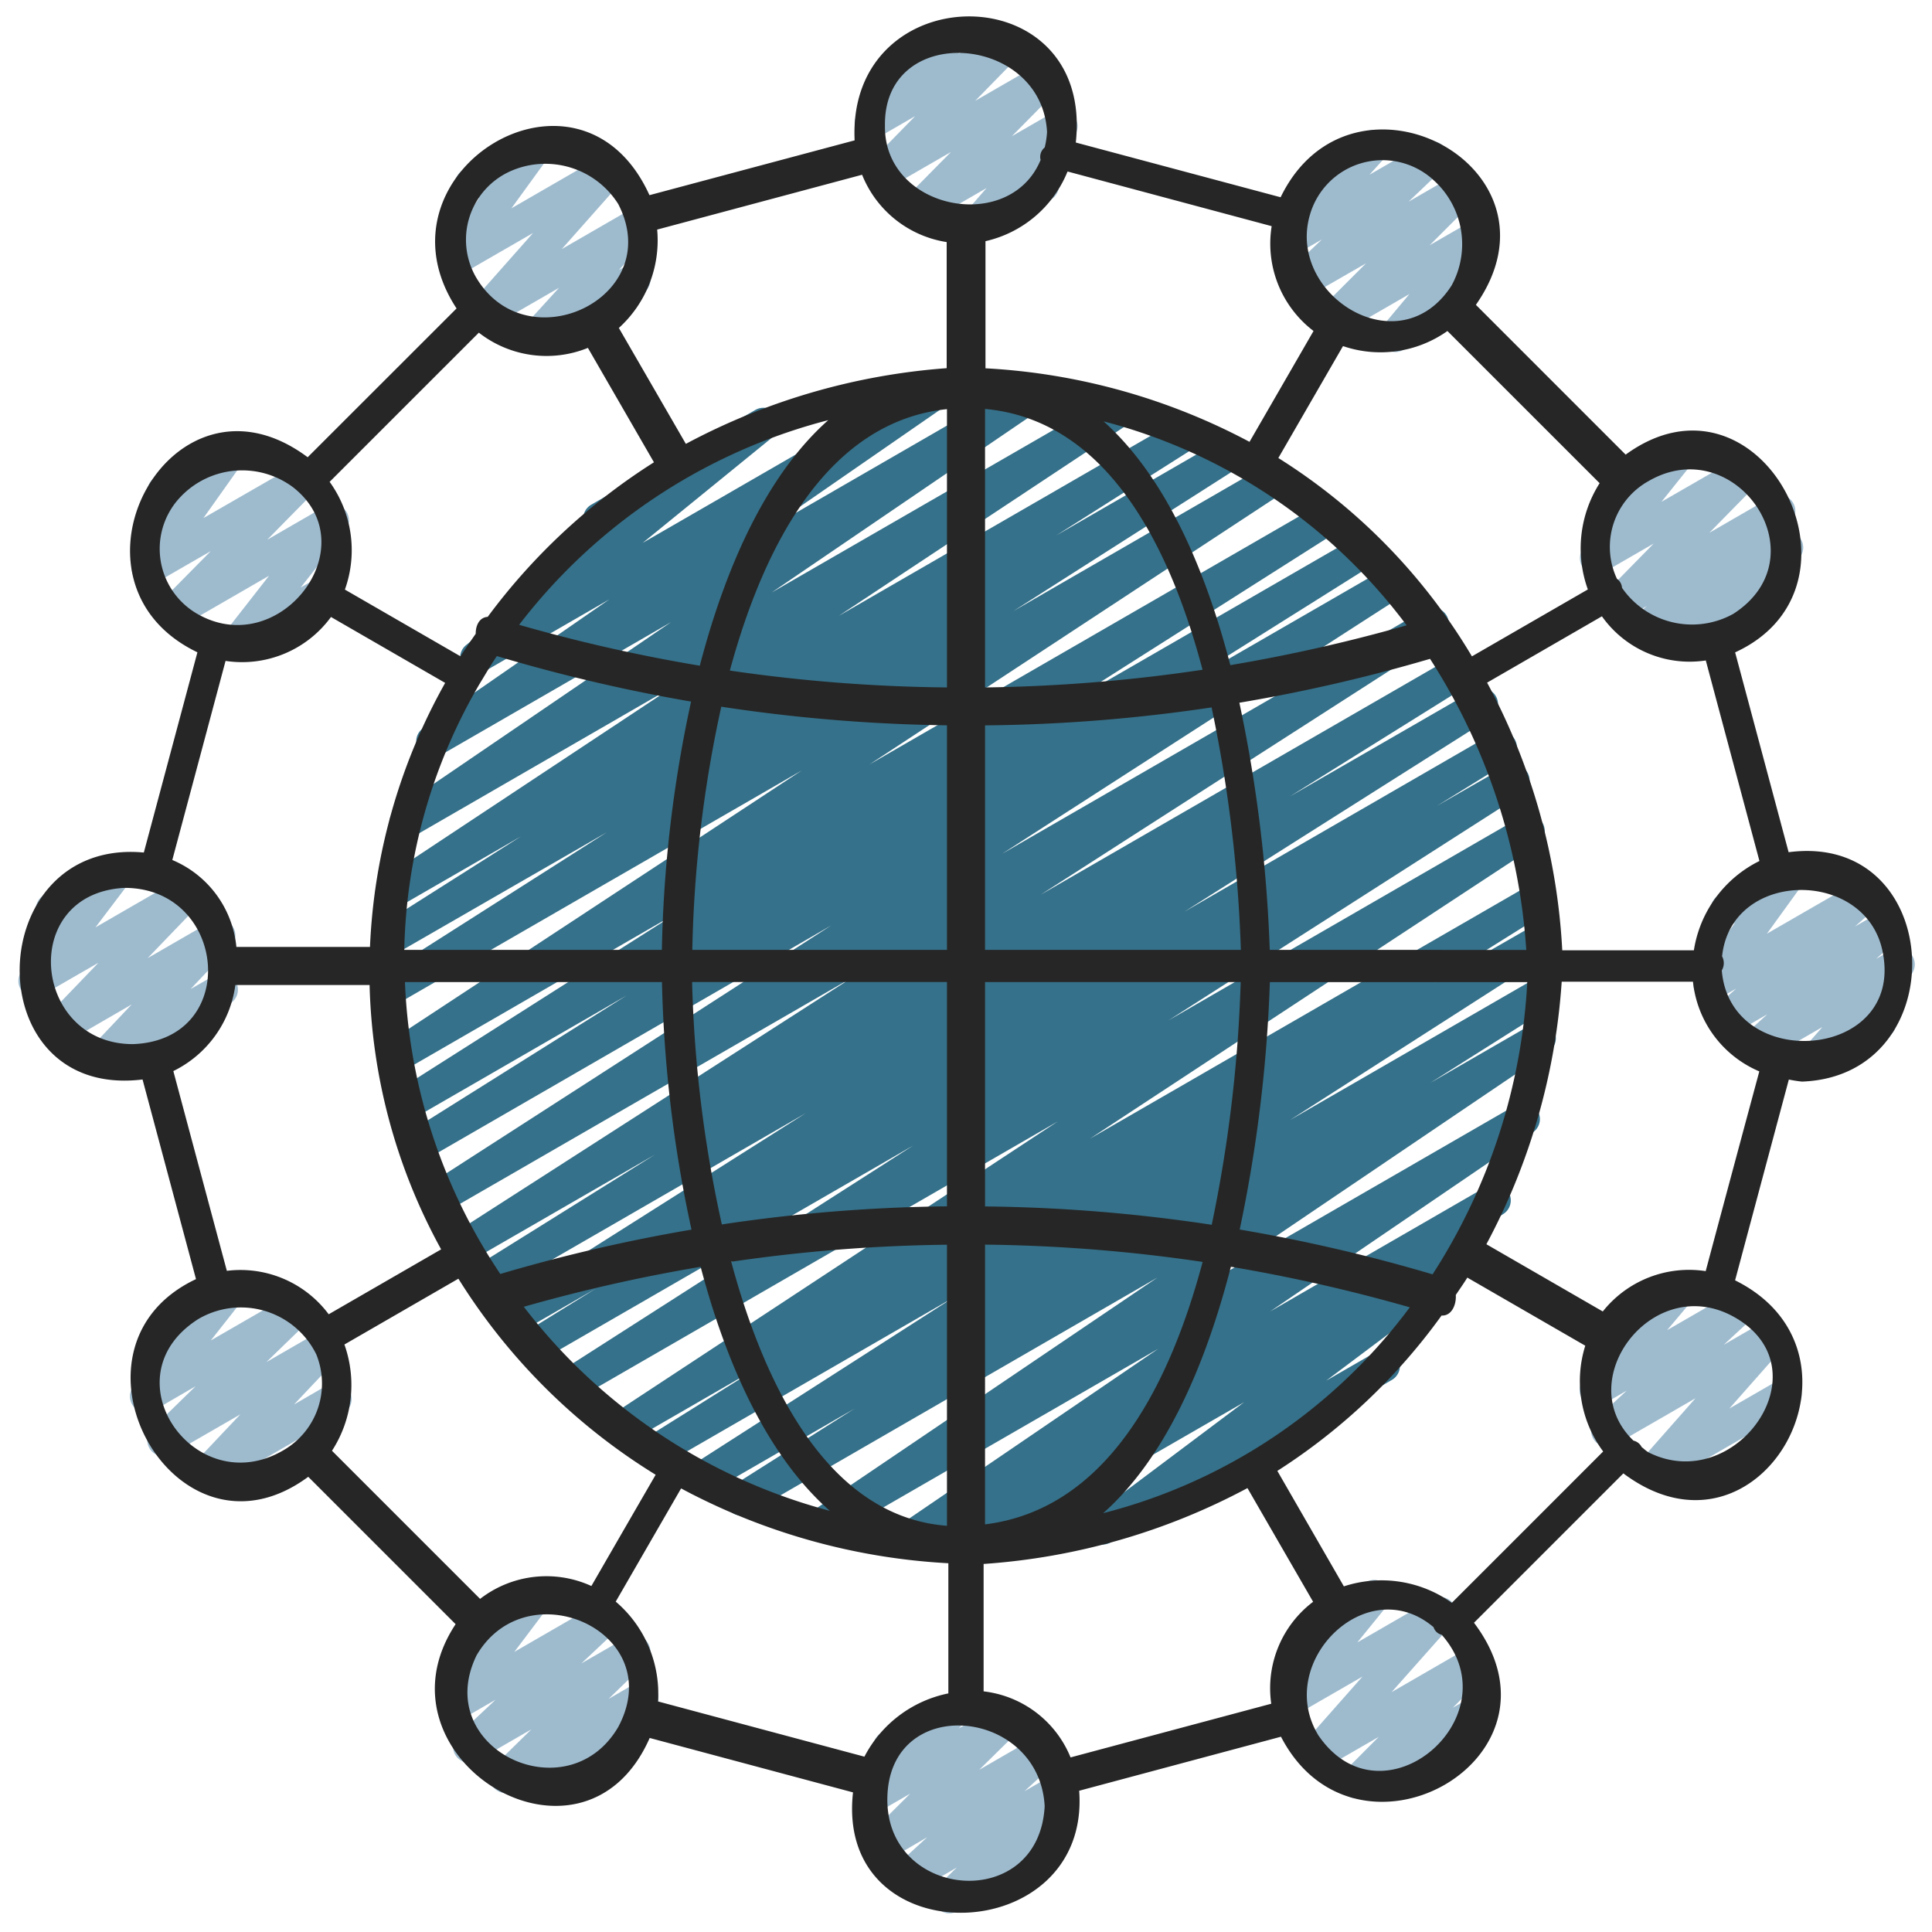
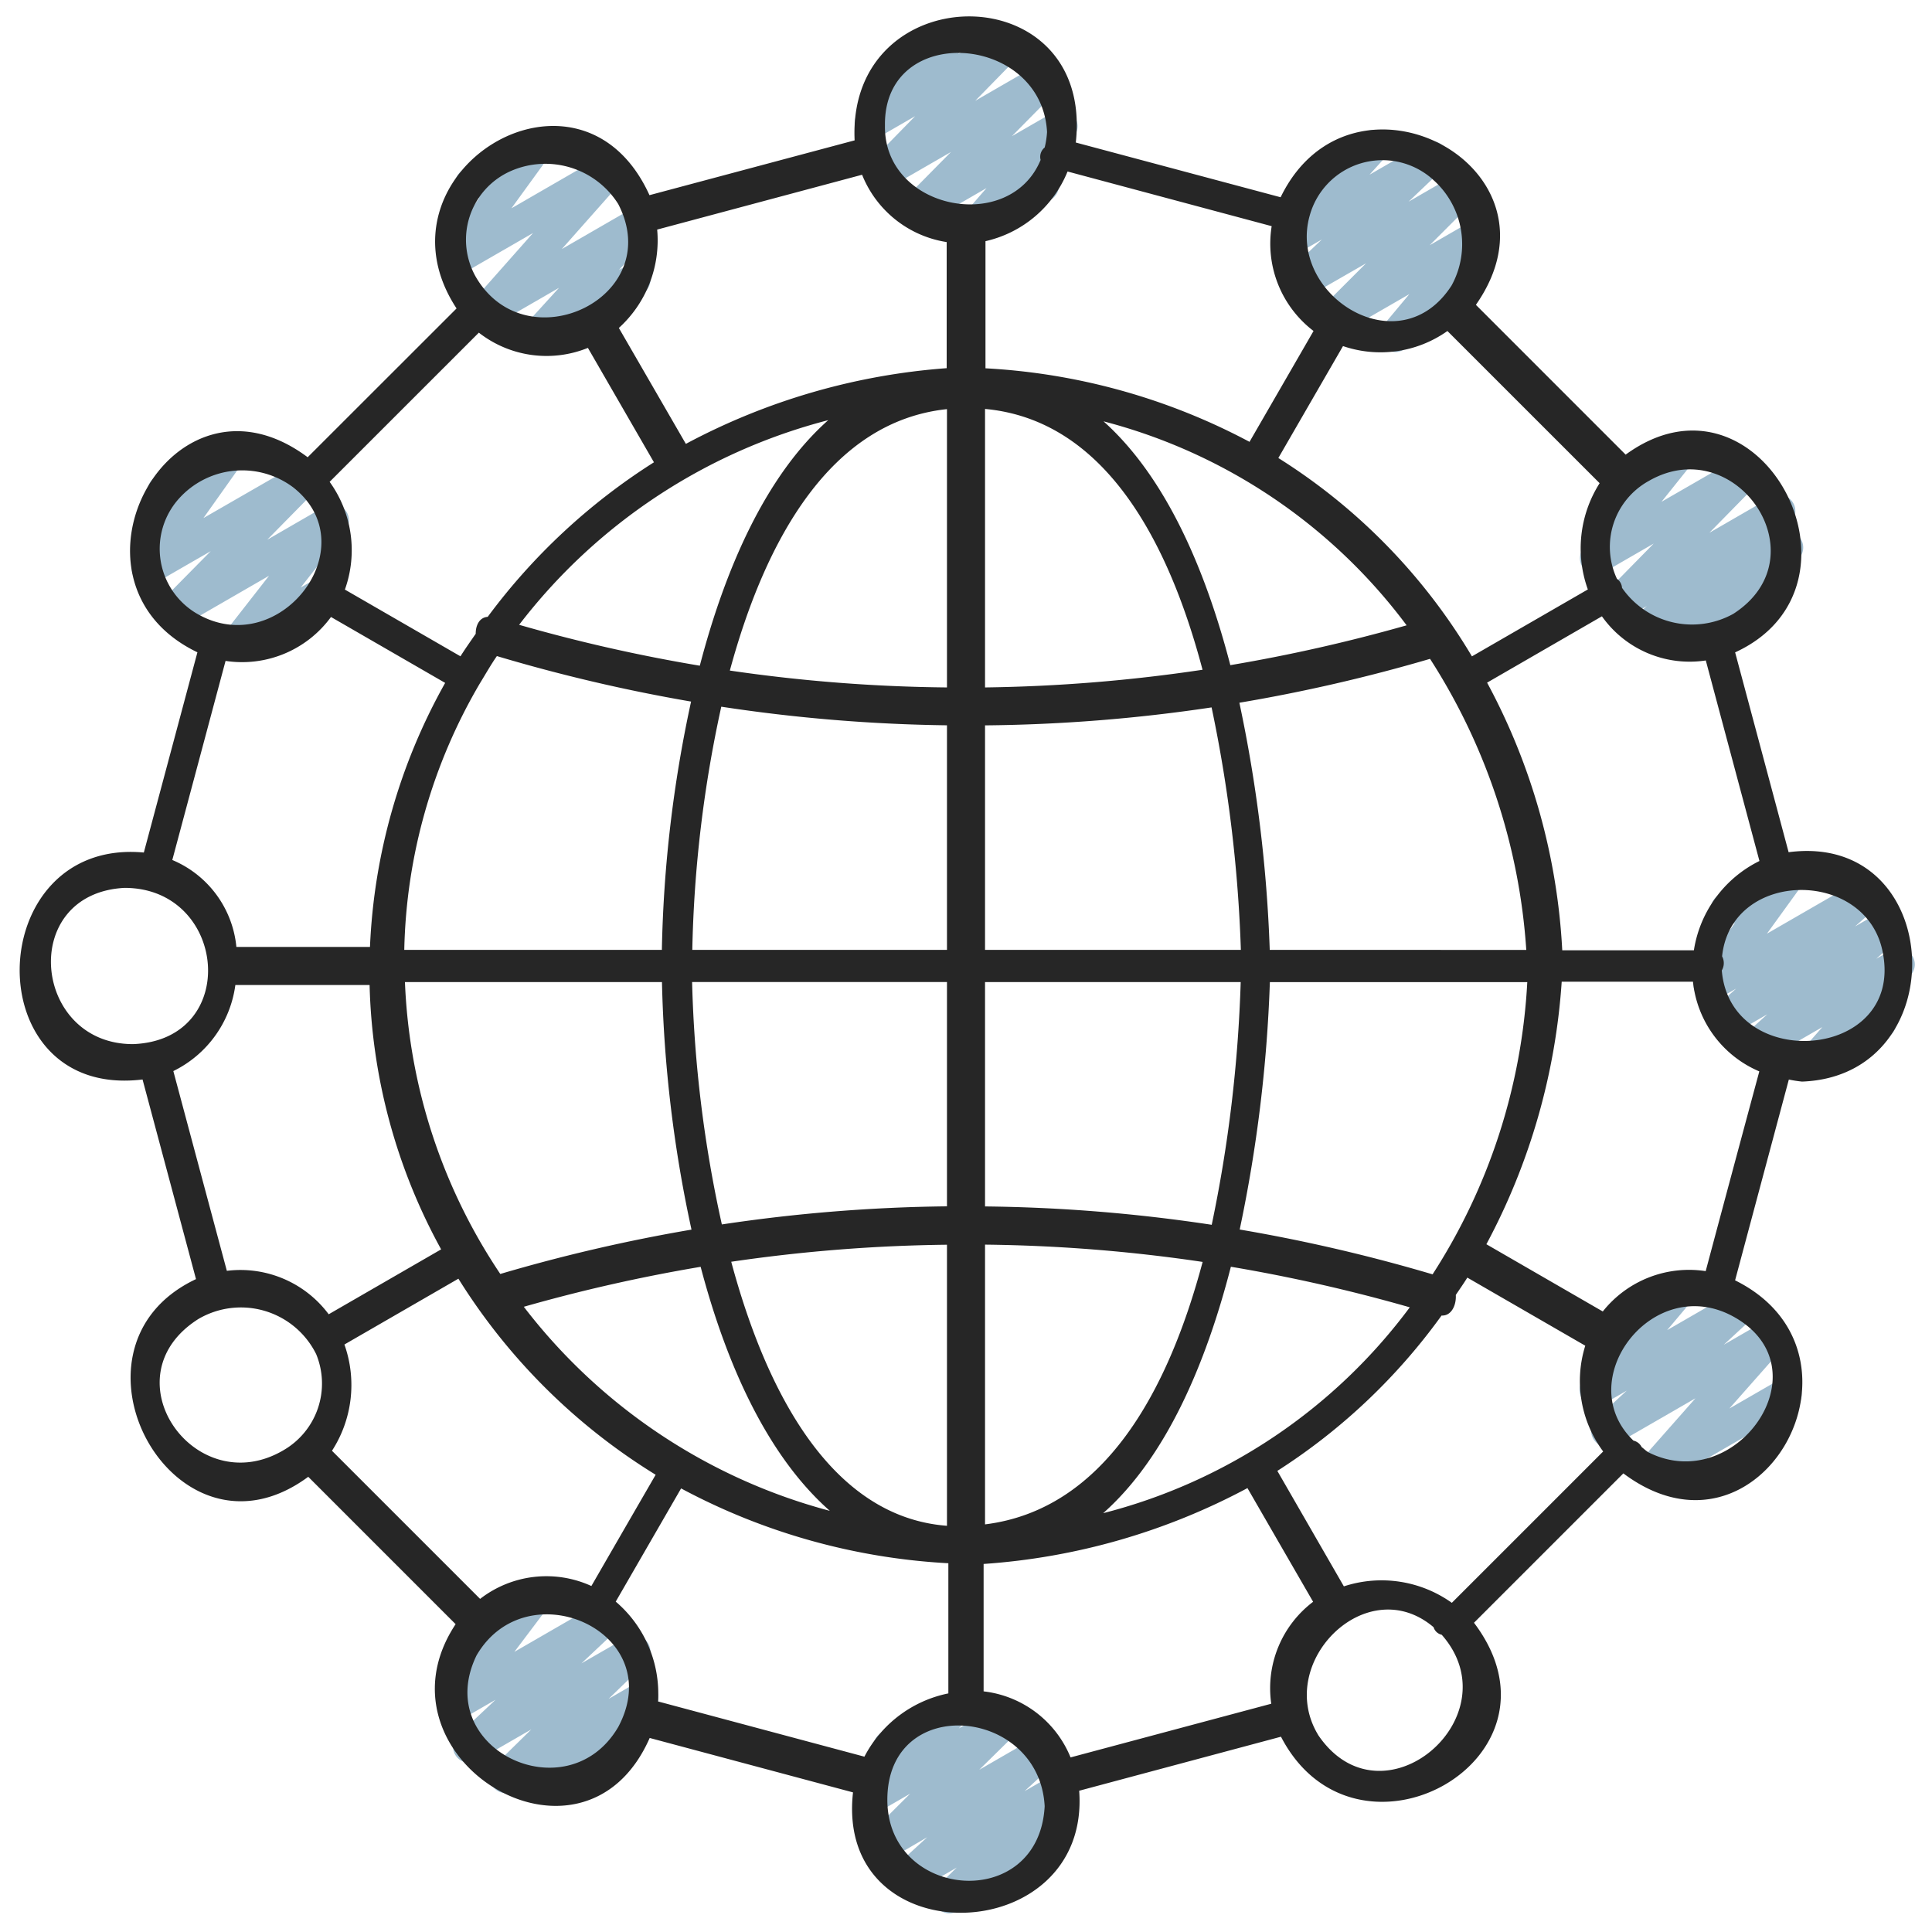
<svg xmlns="http://www.w3.org/2000/svg" id="Icons" height="512" viewBox="0 0 60 60" width="512">
-   <path d="m29.968 48.469a.5.5 0 0 1 -.273-.919l.516-.335-1.877 1.085a.5.5 0 0 1 -.531-.846l8.171-5.568-10.274 5.928a.5.5 0 0 1 -.53-.846l10.776-7.293-12.679 7.325a.5.5 0 0 1 -.518-.855l3.791-2.4-4.565 2.635a.5.5 0 0 1 -.52-.854l8.162-5.234-9.094 5.25a.5.5 0 0 1 -.515-.856l3.585-2.243-4.108 2.371a.5.5 0 0 1 -.524-.85l13.893-9.139-14.966 8.641a.5.5 0 0 1 -.52-.854l10.991-7.036-11.617 6.707a.5.5 0 0 1 -.513-.857l2.279-1.41-2.464 1.422a.5.5 0 0 1 -.518-.856l9.5-6.013-9.826 5.673a.5.5 0 0 1 -.514-.856l5.654-3.528-5.775 3.333a.5.5 0 0 1 -.52-.853l12.444-7.994-12.689 7.323a.5.5 0 0 1 -.521-.853l12.534-8.073-12.637 7.3a.5.5 0 0 1 -.516-.856l6.8-4.269-6.651 3.84a.5.5 0 0 1 -.518-.855l8.781-5.578-8.563 4.945a.5.5 0 0 1 -.525-.851l12.916-8.49-12.6 7.273a.5.5 0 0 1 -.519-.854l7.066-4.5-6.547 3.772a.5.5 0 0 1 -.518-.854l4.4-2.791-3.761 2.171a.5.5 0 0 1 -.527-.85l9.077-6.01-8.137 4.7a.5.5 0 0 1 -.531-.845l8.538-5.818-7.163 4.136a.5.5 0 0 1 -.535-.844l5.782-4-3.89 2.245a.5.5 0 0 1 -.565-.82l4.224-3.438a.492.492 0 0 1 -.516-.243.5.5 0 0 1 .182-.682l5.1-2.945a.5.5 0 0 1 .565.821l-4.066 3.309 9.088-5.246a.5.5 0 0 1 .534.844l-5.772 3.993 8.17-4.718a.5.5 0 0 1 .532.846l-8.546 5.822 10.635-6.135a.5.5 0 0 1 .526.849l-9.076 6.011 10.635-6.14a.5.5 0 0 1 .517.855l-4.4 2.788 5.218-3.012a.5.5 0 0 1 .518.855l-7.066 4.505 7.928-4.577a.5.5 0 0 1 .524.851l-12.917 8.487 14.067-8.121a.5.5 0 0 1 .518.855l-8.776 5.573 9.391-5.421a.5.5 0 0 1 .516.856l-6.808 4.277 7.223-4.17a.5.5 0 0 1 .52.852l-12.538 8.077 13.114-7.572a.5.5 0 0 1 .521.854l-12.437 7.989 12.863-7.426a.5.5 0 0 1 .514.857l-5.642 3.52 5.722-3.3a.5.5 0 0 1 .518.855l-9.514 6.023 9.6-5.545a.5.5 0 0 1 .512.857l-2.267 1.4 2.143-1.228a.5.5 0 0 1 .519.853l-10.992 7.033 10.932-6.312a.5.5 0 0 1 .524.851l-13.9 9.138 13.739-7.93a.5.5 0 0 1 .515.856l-3.573 2.235 3.169-1.824a.5.5 0 0 1 .52.854l-8.158 5.231 7.639-4.41a.5.5 0 0 1 .518.855l-3.8 2.4 3.159-1.823a.5.5 0 0 1 .53.846l-10.779 7.293 9.749-5.628a.5.5 0 0 1 .531.846l-8.164 5.565 6.737-3.89a.5.5 0 0 1 .522.851l-1.185.771a.509.509 0 0 1 .474.222.5.5 0 0 1 -.117.675l-4.689 3.519 1.541-.889a.5.5 0 0 1 .5.866l-8.733 5.046a.5.5 0 0 1 -.55-.833l4.688-3.518-8.415 4.851a.5.5 0 0 1 -.25.069z" fill="#35718a" />
  <g fill="#9ebbce">
    <path d="m30.339 7.447a.5.5 0 0 1 -.378-.827l.676-.779-1.937 1.12a.5.5 0 0 1 -.605-.784l1.438-1.457-1.905 1.1a.5.5 0 0 1 -.607-.782l1.4-1.431-1.129.652a.5.5 0 0 1 -.613-.777l.741-.782a.5.5 0 0 1 -.058-.894l2.049-1.186a.5.5 0 0 1 .613.776l-.269.286 1.325-.765a.5.5 0 0 1 .607.782l-1.4 1.431 1.977-1.141a.5.5 0 0 1 .6.784l-1.438 1.456 1.289-.743a.5.5 0 0 1 .628.76l-.887 1.024a.5.5 0 0 1 .181.927l-2.048 1.183a.489.489 0 0 1 -.25.067z" />
    <path d="m16.674 10.934a.5.5 0 0 1 -.369-.837l1.056-1.159-2.076 1.2a.5.5 0 0 1 -.624-.764l1.893-2.138-2.209 1.275a.5.5 0 0 1 -.655-.727l1.2-1.643-.028.015a.5.5 0 0 1 -.5-.865l2.06-1.191a.5.5 0 0 1 .654.726l-1.193 1.643 2.835-1.637a.5.5 0 0 1 .624.765l-1.894 2.137 2.208-1.274a.5.5 0 0 1 .619.769l-1.054 1.157.247-.143a.5.5 0 0 1 .5.865l-3.044 1.758a.49.49 0 0 1 -.25.068z" />
    <path d="m7.363 20.464a.5.5 0 0 1 -.394-.808l1.386-1.775-2.771 1.6a.5.5 0 0 1 -.6-.784l1.56-1.58-1.7.98a.5.5 0 0 1 -.658-.722l1.238-1.749-.072.041a.5.5 0 1 1 -.5-.865l2.048-1.184a.5.5 0 0 1 .659.722l-1.241 1.749 2.934-1.689a.5.5 0 0 1 .6.784l-1.552 1.577 1.785-1.031a.5.5 0 0 1 .645.741l-1.391 1.775.518-.3a.5.5 0 1 1 .5.866l-2.744 1.588a.49.49 0 0 1 -.25.064z" />
-     <path d="m3.2 33.361a.5.5 0 0 1 -.363-.843l1.252-1.324-2.07 1.2a.5.5 0 0 1 -.611-.78l1.648-1.714-1.736 1a.5.5 0 0 1 -.648-.734l1.107-1.461a.507.507 0 0 1 -.6-.222.5.5 0 0 1 .182-.682l2.05-1.181a.5.5 0 0 1 .649.734l-1.095 1.446 2.657-1.534a.5.5 0 0 1 .61.779l-1.646 1.71 1.973-1.139a.5.5 0 0 1 .613.777l-1.251 1.321.7-.4a.5.5 0 1 1 .5.865l-3.672 2.12a.489.489 0 0 1 -.249.062z" />
-     <path d="m6.41 46.268a.5.5 0 0 1 -.363-.844l1.417-1.5-2.14 1.235a.5.5 0 0 1 -.6-.79l1.348-1.316-1.288.747a.5.5 0 0 1 -.642-.742l1.047-1.328a.5.5 0 0 1 -.348-.922l2.064-1.192a.5.5 0 0 1 .643.742l-1 1.27 2.476-1.428a.5.5 0 0 1 .6.79l-1.35 1.31 1.661-.958a.5.5 0 0 1 .613.776l-1.417 1.5 1.036-.6a.5.5 0 1 1 .5.866l-4.007 2.316a.49.49 0 0 1 -.25.068z" />
    <path d="m17.335 55.966a.5.5 0 0 1 -.361-.846l.193-.2-1.209.7a.5.5 0 0 1 -.6-.79l1.142-1.122-1.67.964a.5.5 0 0 1 -.593-.8l1.152-1.084-1.075.62a.5.5 0 0 1 -.647-.735l1.1-1.451a.505.505 0 0 1 -.59-.225.5.5 0 0 1 .182-.683l2.049-1.182a.5.5 0 0 1 .647.735l-1.081 1.433 2.641-1.525a.5.5 0 0 1 .593.8l-1.15 1.082 1.391-.8a.5.5 0 0 1 .6.79l-1.149 1.114.8-.464a.5.5 0 0 1 .611.778l-.723.755a.489.489 0 0 1 .22.2.5.5 0 0 1 -.182.683l-2.041 1.187a.49.49 0 0 1 -.25.066z" />
    <path d="m29.481 59.42a.5.5 0 0 1 -.348-.858l.579-.562-1.312.757a.5.5 0 0 1 -.588-.8l.983-.9-1.2.7a.5.5 0 0 1 -.6-.787l1.27-1.265-.966.558a.5.5 0 0 1 -.613-.776l.738-.78a.485.485 0 0 1 -.236-.21.5.5 0 0 1 .182-.682l2.048-1.183a.5.5 0 0 1 .613.776l-.257.272 1.307-.754a.5.5 0 0 1 .6.787l-1.271 1.25 1.806-1.043a.5.5 0 0 1 .589.8l-.986.906.867-.5a.5.5 0 0 1 .6.791l-.627.61a.506.506 0 0 1 .564.233.5.5 0 0 1 -.183.682l-3.307 1.91a.5.5 0 0 1 -.252.068z" />
-     <path d="m42.116 55.849a.5.5 0 0 1 -.354-.849l1.054-1.059-1.754 1.012a.5.5 0 0 1 -.625-.763l1.875-2.122-2.012 1.161a.5.5 0 0 1 -.638-.749l1-1.225a.508.508 0 0 1 -.479-.248.5.5 0 0 1 .182-.683l2.065-1.191a.5.5 0 0 1 .638.748l-.915 1.126 2.324-1.342a.5.5 0 0 1 .625.764l-1.884 2.121 2.358-1.362a.5.5 0 0 1 .6.786l-1.055 1.059.519-.3a.5.5 0 0 1 .5.866l-3.779 2.181a.49.49 0 0 1 -.245.069z" />
    <path d="m51.307 46.207a.5.5 0 0 1 -.375-.831l1.722-1.951-2.49 1.437a.5.5 0 0 1 -.59-.8l.945-.874-.713.412a.5.5 0 0 1 -.633-.755l.937-1.113a.5.5 0 0 1 -.227-.932l2.049-1.183a.5.5 0 0 1 .632.755l-.789.936 2.116-1.221a.5.5 0 0 1 .589.8l-.946.875 1.271-.734a.5.5 0 0 1 .625.764l-1.723 1.951 1.513-.873a.5.5 0 0 1 .5.865l-4.163 2.4a.489.489 0 0 1 -.25.072z" />
    <path d="m56.339 33.447a.5.5 0 0 1 -.376-.83l.632-.72-1.873 1.082a.5.5 0 0 1 -.586-.8l.747-.678-1.073.619a.5.5 0 0 1 -.581-.806l.689-.612-.571.33a.5.5 0 0 1 -.656-.725l1.192-1.647-.02.011a.5.5 0 0 1 -.5-.865l2.048-1.183a.5.5 0 0 1 .655.726l-1.192 1.647 2.846-1.642a.5.5 0 0 1 .581.806l-.691.612.82-.473a.5.5 0 0 1 .586.8l-.745.676.446-.257a.5.5 0 0 1 .626.762l-.87.992a.5.5 0 0 1 .164.925l-2.048 1.183a.489.489 0 0 1 -.25.067z" />
    <path d="m52.382 20.464a.5.5 0 0 1 -.345-.862l.059-.056-.806.465a.5.5 0 0 1 -.58-.809l.433-.38-.73.421a.5.5 0 0 1 -.606-.783l1.55-1.579-1.542.89a.5.5 0 0 1 -.64-.745l1.03-1.293a.5.5 0 0 1 -.331-.925l2.064-1.192a.5.5 0 0 1 .641.744l-.979 1.223 2.43-1.4a.5.5 0 0 1 .607.783l-1.55 1.579 1.921-1.109a.5.5 0 0 1 .58.808l-.437.384.083-.048a.5.5 0 0 1 .595.8l-.539.513a.493.493 0 0 1 .289.228.5.5 0 0 1 -.183.683l-2.768 1.6a.49.49 0 0 1 -.246.06z" />
    <path d="m43.335 10.933a.5.5 0 0 1 -.384-.821l.818-.978-2.163 1.248a.5.5 0 0 1 -.606-.782l1.424-1.423-1.832 1.054a.5.5 0 0 1 -.592-.794l1.052-1-.768.443a.5.5 0 0 1 -.621-.768l.826-.914a.492.492 0 0 1 -.3-.232.5.5 0 0 1 .182-.683l2.044-1.183a.5.5 0 0 1 .621.767l-.505.559 1.669-.963a.5.5 0 0 1 .595.8l-1.05 1 1.47-.849a.5.5 0 0 1 .6.786l-1.415 1.416 1.313-.758a.5.5 0 0 1 .634.753l-.954 1.139a.5.5 0 0 1 .241.933l-2.049 1.182a.49.49 0 0 1 -.25.068z" />
  </g>
  <path d="m55.964 33.59c4.786-.178 4.461-7.764-.417-7.124q-.829-3.1-1.661-6.206c4.513-2.075.784-9.188-3.4-6.141l-4.651-4.652c3.01-4.3-3.863-7.876-6.064-3.341l-6.361-1.7c.575-5.236-7.107-5.186-6.869-.067l-6.371 1.702c-2.17-4.778-8.753-.687-5.991 3.518l-4.624 4.621c-4.25-3.174-8 3.86-3.424 6.058l-1.664 6.218c-5.032-.465-5.236 7.684-.04 7.048q.83 3.1 1.66 6.2c-4.516 2.13-.672 9.208 3.486 6.139l4.577 4.577c-2.727 4.118 3.941 8.272 6.027 3.534l6.314 1.69c-.569 5.118 7.389 4.866 7.024-.051l6.267-1.678c2.33 4.492 9.192.689 5.994-3.539l4.639-4.639c4.268 3.2 8.055-3.721 3.47-5.995q.834-3.118 1.669-6.236a3.93 3.93 0 0 0 .41.064zm2.515-3.969c.61 3.31-4.744 3.705-5.007.517a.449.449 0 0 0 .009-.439c.285-2.729 4.539-2.738 4.998-.078zm-3.838-2.882a3.732 3.732 0 0 0 -2.036 2.773h-4.088a19.64 19.64 0 0 0 -2.334-8.312l3.566-2.06a3.338 3.338 0 0 0 3.226 1.371q.833 3.116 1.666 6.228zm-4.853 18.338q-2.347 2.349-4.7 4.7a3.759 3.759 0 0 0 -3.353-.511l-2.066-3.586a18.691 18.691 0 0 0 5.1-4.825c.3.018.462-.314.442-.639.12-.18.245-.355.358-.539l3.663 2.115a3.674 3.674 0 0 0 .556 3.285zm-31.422 4.178a3.361 3.361 0 0 0 -3.456.4l-4.6-4.6a3.76 3.76 0 0 0 .386-3.3l3.54-2.044a18.868 18.868 0 0 0 6.126 6.089q-.999 1.726-1.996 3.455zm-8.129-34.291 4.634-4.633a3.417 3.417 0 0 0 3.387.473l2.051 3.553a19.217 19.217 0 0 0 -5.163 4.8c-.252.015-.375.259-.372.525-.161.233-.324.463-.474.7l-3.589-2.072a3.627 3.627 0 0 0 -.474-3.346zm31.471-4.216a3.6 3.6 0 0 0 3.243-.468l4.727 4.726a3.771 3.771 0 0 0 -.366 3.3l-3.6 2.078a18.321 18.321 0 0 0 -6.012-6.16zm-11.117 11.779a50.523 50.523 0 0 0 7.036-.558 43.368 43.368 0 0 1 .909 7.53h-7.945zm0-1.178v-8.649c3.675.338 5.677 4.023 6.755 8.1a49.9 49.9 0 0 1 -6.755.549zm-1.182 0a49.71 49.71 0 0 1 -6.743-.524c1.1-4.059 3.125-7.738 6.743-8.119zm0 1.173v6.978h-7.909a38.72 38.72 0 0 1 .9-7.553 50.744 50.744 0 0 0 7.009.578zm0 7.976v6.966a50.488 50.488 0 0 0 -6.991.562 39.1 39.1 0 0 1 -.924-7.528zm0 8.155v8.732c-3.556-.27-5.589-4.07-6.7-8.2a49.792 49.792 0 0 1 6.7-.529zm1.182 0a49.639 49.639 0 0 1 6.758.537c-1.073 4.019-3.059 7.692-6.758 8.151zm0-1.189v-6.964h7.94a43.143 43.143 0 0 1 -.9 7.537 50.419 50.419 0 0 0 -7.04-.57zm8.842-7.964a44.11 44.11 0 0 0 -.943-7.676 51.234 51.234 0 0 0 5.921-1.363 19.019 19.019 0 0 1 2.989 9.039zm4.251-10.08a51.1 51.1 0 0 1 -5.475 1.237c-.776-2.986-2.007-5.843-3.938-7.572a17.121 17.121 0 0 1 9.413 6.335zm-21.951 1.254a50.338 50.338 0 0 1 -5.611-1.27 17.673 17.673 0 0 1 9.6-6.356c-1.946 1.729-3.202 4.613-3.989 7.626zm-6.824.539c.173-.281.333-.566.522-.838a51.757 51.757 0 0 0 6.031 1.413 39.755 39.755 0 0 0 -.907 7.711h-8a17.025 17.025 0 0 1 2.354-8.286zm5.649 9.287a40.262 40.262 0 0 0 .917 7.687 51.527 51.527 0 0 0 -5.938 1.377 17.505 17.505 0 0 1 -2.961-9.064zm-4.29 10.083a50.6 50.6 0 0 1 5.491-1.241c.792 3 2.055 5.854 4.013 7.579a17.7 17.7 0 0 1 -9.504-6.337zm21.958-1.243a50.8 50.8 0 0 1 5.556 1.26 17.149 17.149 0 0 1 -9.522 6.393c1.95-1.727 3.188-4.629 3.966-7.653zm6.264.236a51.5 51.5 0 0 0 -5.99-1.392 44.456 44.456 0 0 0 .937-7.683h7.994a18.536 18.536 0 0 1 -2.941 9.075zm9.337-20.511a2.643 2.643 0 0 1 -3.454-.81.369.369 0 0 0 -.157-.279 2.339 2.339 0 0 1 .991-3.041c2.705-1.556 5.384 2.354 2.62 4.13zm-9.34-13.5a2.671 2.671 0 0 1 .594 3.3c-1.618 2.518-5.1.3-4.409-2.162a2.344 2.344 0 0 1 3.815-1.14zm-4.994 1.459a3.41 3.41 0 0 0 1.3 3.255q-.993 1.721-1.988 3.443a19.677 19.677 0 0 0 -8.2-2.284v-3.948a3.611 3.611 0 0 0 2.549-2.164zm-6.976-2.924a2.726 2.726 0 0 1 -.073.48.374.374 0 0 0 -.127.387c-.956 2.318-4.877 1.552-4.834-1.067-.044-3.216 4.87-2.856 5.034.2zm-5.744 1.327a3.391 3.391 0 0 0 2.627 2.091v3.916a20.328 20.328 0 0 0 -8.1 2.351l-2.081-3.6a3.672 3.672 0 0 0 1.19-3.055zm-10.894-.122a2.674 2.674 0 0 1 3.321 1.032c1.49 2.889-2.822 4.946-4.406 2.292a2.332 2.332 0 0 1 1.085-3.324zm-10.324 10.182a2.64 2.64 0 0 1 3.545-.356c2.343 1.836-.443 5.44-3.011 3.911a2.333 2.333 0 0 1 -.534-3.555zm1.45 5.038a3.419 3.419 0 0 0 3.274-1.364l3.546 2.047a18.327 18.327 0 0 0 -2.335 8.2h-4.149a3.267 3.267 0 0 0 -1.99-2.7q.828-3.093 1.654-6.183zm-3.143 7.049c3.193-.007 3.628 4.718.276 4.852-3.123.013-3.581-4.673-.276-4.852zm1.521 5.689a3.492 3.492 0 0 0 1.926-2.672h4.169a17.951 17.951 0 0 0 2.222 8.209l-3.492 2.016a3.417 3.417 0 0 0 -3.163-1.349q-.832-3.101-1.662-6.204zm3.429 11.77c-2.746 1.628-5.494-2.26-2.658-4.066a2.609 2.609 0 0 1 3.665 1.087 2.392 2.392 0 0 1 -1.007 2.979zm5.988 6.376c1.57-2.692 5.97-.719 4.4 2.224-1.577 2.692-5.812.677-4.4-2.224zm5.636 1.431a3.756 3.756 0 0 0 -1.314-3.1l2.03-3.516a19.81 19.81 0 0 0 8.3 2.324v4.042a3.784 3.784 0 0 0 -2.607 1.965zm7.121 3.06c-.006-3.328 4.72-2.89 4.886.194-.177 3.306-4.88 2.92-4.886-.194zm5.69-1.322a3.327 3.327 0 0 0 -2.7-2.051v-3.957a20.3 20.3 0 0 0 8.194-2.356q1.019 1.766 2.039 3.531a3.365 3.365 0 0 0 -1.3 3.166zm7.685-.706c-1.347-2.241 1.512-5.1 3.589-3.338a.342.342 0 0 0 .253.235c2.24 2.546-1.859 6.052-3.842 3.106zm10.239-8.784c-.072-.046-.124-.1-.188-.148a.377.377 0 0 0 -.254-.2c-1.955-1.873.611-5.258 3.134-3.835 2.851 1.613.026 5.587-2.692 4.186zm1.8-5.612a3.42 3.42 0 0 0 -3.195 1.253l-3.615-2.088a20.094 20.094 0 0 0 2.339-8.153h4.077a3.408 3.408 0 0 0 2.06 2.785q-.837 3.103-1.666 6.206z" fill="#262626" />
</svg>